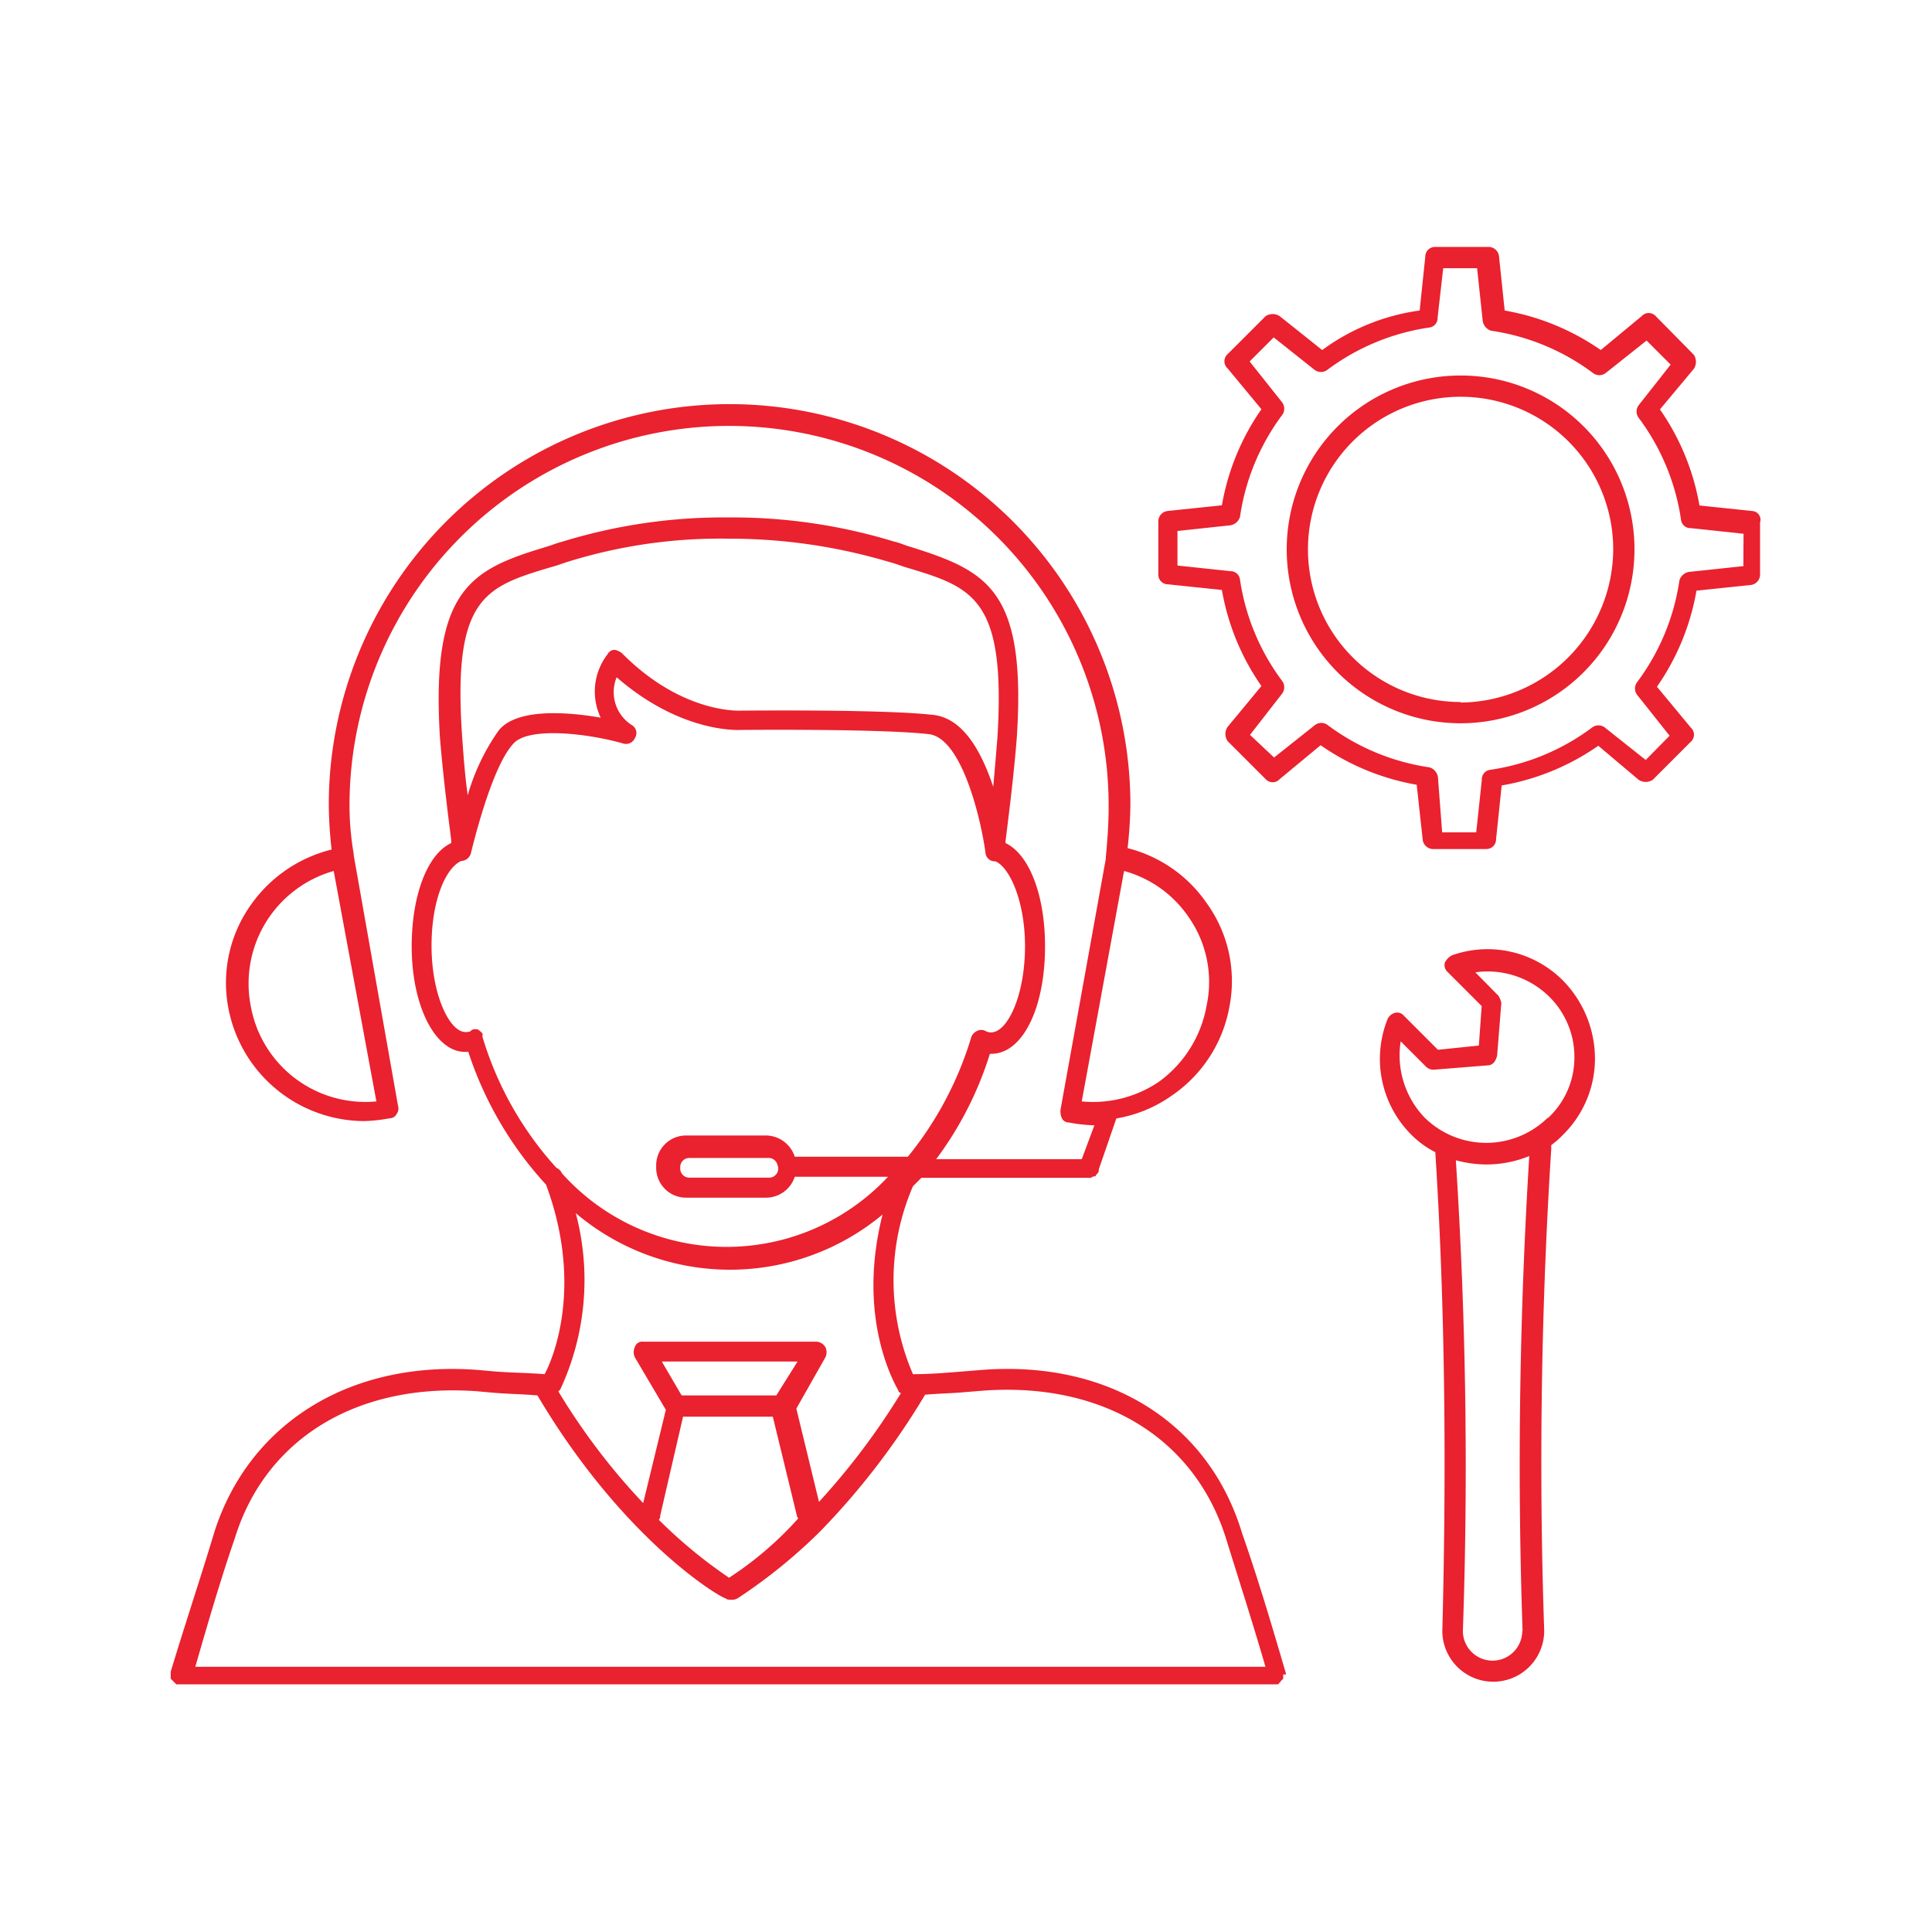
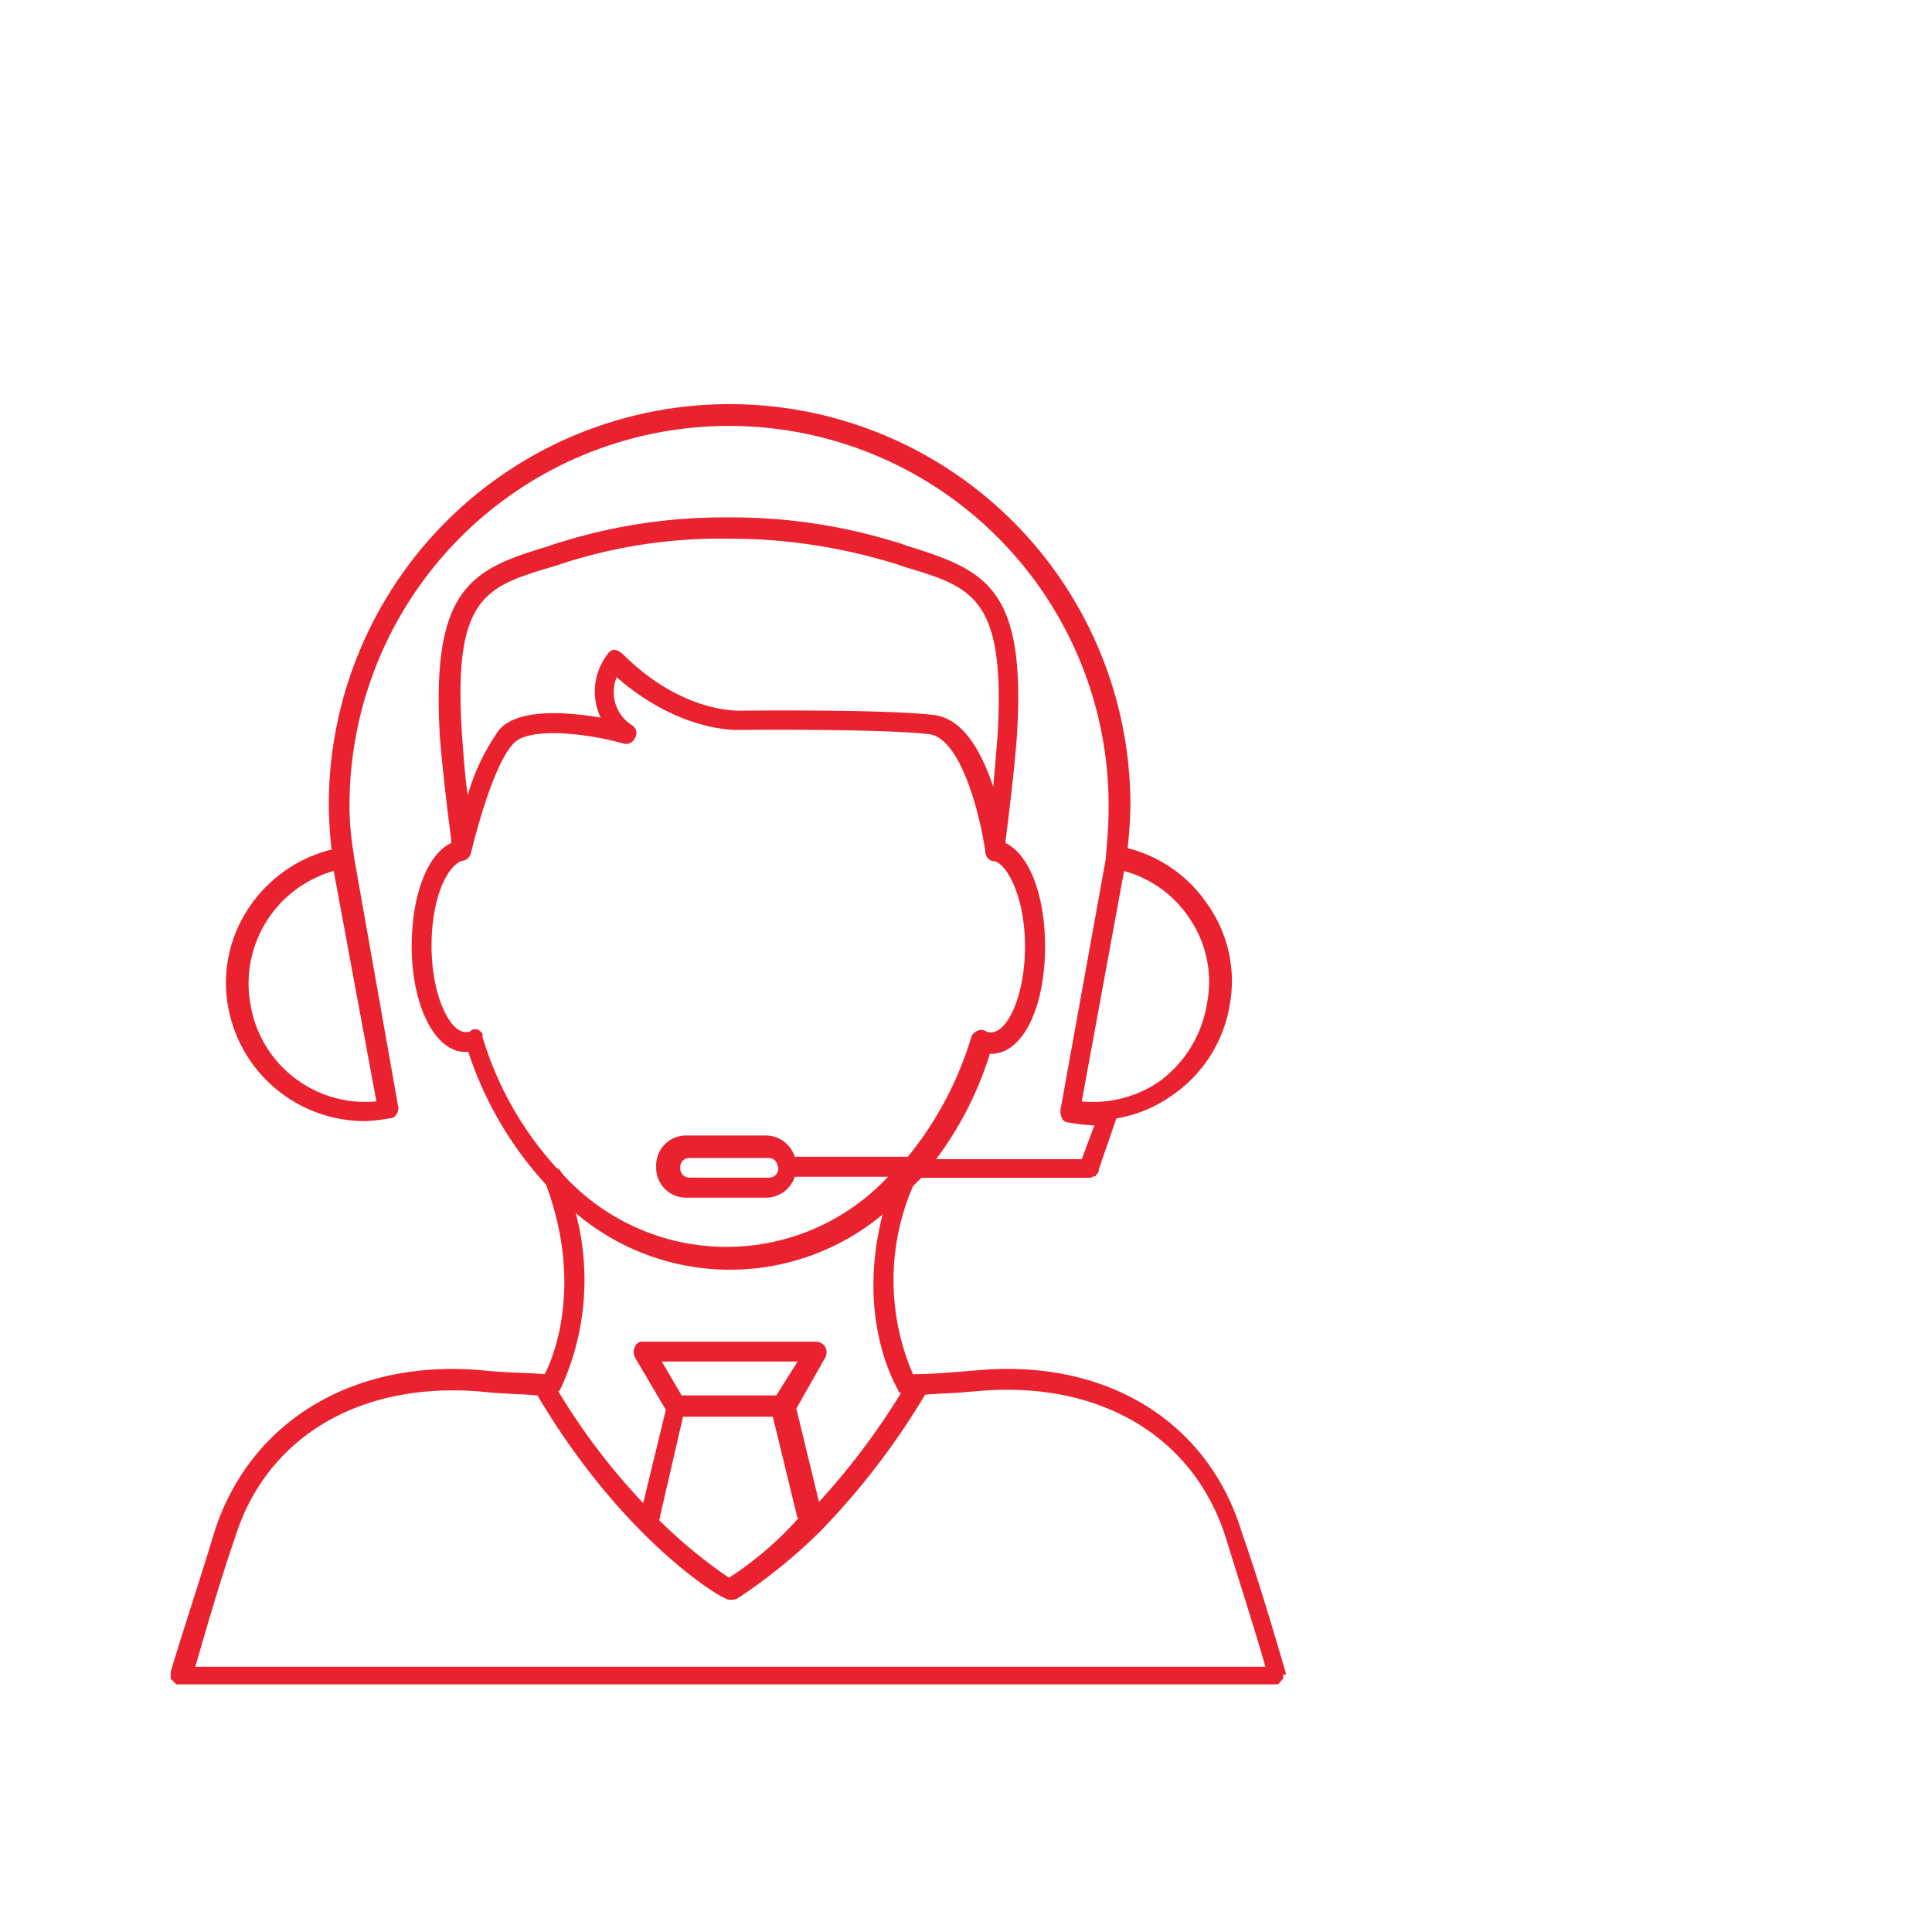
<svg xmlns="http://www.w3.org/2000/svg" viewBox="0 0 110 110">
  <defs>
    <style>.cls-1{fill:#ea212e;}.cls-2{fill:none;}</style>
  </defs>
  <title>vyhody-profesionalni-podpora</title>
  <g id="Vrstva_2" data-name="Vrstva 2">
    <g id="Vrstva_1-2" data-name="Vrstva 1">
      <path class="cls-1" d="M55.88,78l-1,.08c-1,.08-1.85.16-2.9.16a13.5,13.5,0,0,1,0-10.7l.48-.48H62a.3.3,0,0,0,.24-.08h.08a.08.08,0,0,0,.08-.08l.08-.08a.28.28,0,0,0,.08-.16v-.08l1-2.9a7.65,7.65,0,0,0,3.14-1.29A7.79,7.79,0,0,0,70,57.31a7.58,7.58,0,0,0-1.29-5.88,7.76,7.76,0,0,0-4.51-3.14,24.37,24.37,0,0,0,.16-2.5,22.82,22.82,0,1,0-45.64.08,24.37,24.37,0,0,0,.16,2.5,7.94,7.94,0,0,0-4.59,3.14,7.66,7.66,0,0,0-1.29,5.88,7.91,7.91,0,0,0,7.73,6.44,8.87,8.87,0,0,0,1.45-.16.44.44,0,0,0,.4-.24.53.53,0,0,0,.08-.48L20.14,48.7v-.08a16.23,16.23,0,0,1-.24-2.9A21.61,21.61,0,0,1,63.12,46c0,1-.08,1.93-.16,2.82v.08L60.38,63.19a1,1,0,0,0,.08.48.44.44,0,0,0,.4.24,8.87,8.87,0,0,0,1.45.16L61.59,66H53.3a19.83,19.83,0,0,0,3.06-6h.08c1.77,0,3.06-2.58,3.06-6.12,0-2.9-.89-5.23-2.25-5.88V47.9c.24-1.93.48-3.86.64-5.88.56-8.45-1.69-9.5-6-10.87-.32-.08-.64-.24-1-.32a31.53,31.53,0,0,0-9.42-1.37,31.19,31.19,0,0,0-9.42,1.37c-.32.08-.72.24-1,.32-4.27,1.29-6.52,2.41-6,10.87.16,1.93.4,3.94.64,5.8V48c-1.37.64-2.25,3-2.25,5.88,0,3.54,1.45,6.2,3.22,6a20.67,20.67,0,0,0,4.43,7.57c2.09,5.63.48,9.74-.08,10.79-1-.08-1.93-.08-2.9-.16L27.22,78c-7.24-.56-13,3-15,9.18-.8,2.66-1.69,5.31-2.5,8v.4l.08.08.08.08.08.08.08.08h62.7a.08.08,0,0,0,.08-.08.08.08,0,0,0,.08-.08l.08-.08.08-.08v-.24h.16V95.3c-.8-2.74-1.61-5.47-2.5-8C68.83,81,63.12,77.43,55.88,78ZM21.43,62.71a6.63,6.63,0,0,1-7.16-5.47A6.66,6.66,0,0,1,19,49.59Zm40.16,0L64,49.59a6.53,6.53,0,0,1,3.7,2.66,6.43,6.43,0,0,1,1,5A6.82,6.82,0,0,1,66,61.58,6.68,6.68,0,0,1,61.59,62.71ZM31.41,32.28c.32-.08.72-.24,1-.32a29.22,29.22,0,0,1,9.09-1.29A31.81,31.81,0,0,1,50.64,32c.32.08.72.24,1,.32,3.78,1.13,5.63,1.77,5.15,9.66-.08,1-.16,1.93-.24,2.82-.64-1.93-1.69-3.94-3.46-4.1-2.82-.32-10.46-.24-10.87-.24,0,0-3.3.24-6.76-3.22A.86.86,0,0,0,35,37a.44.44,0,0,0-.4.24,3.47,3.47,0,0,0-.4,3.62c-1.85-.32-4.75-.56-5.8.72a12.2,12.2,0,0,0-1.77,3.7c-.16-1.13-.24-2.25-.32-3.38C25.77,34,27.62,33.41,31.41,32.28ZM32,66.81a.63.63,0,0,0-.32-.32A19.31,19.31,0,0,1,27.46,59c.08-.16-.08-.24-.16-.32s-.16-.08-.24-.08a.3.3,0,0,0-.24.08c-.08.08-.16.08-.32.08-.89,0-1.93-2.09-1.93-4.91,0-2.58.8-4.43,1.69-4.83a.59.59,0,0,0,.56-.48c.32-1.29,1.29-5,2.41-6.2.89-1,4.35-.56,6.28,0a.55.55,0,0,0,.64-.32A.52.52,0,0,0,36,41.3a2.22,2.22,0,0,1-.89-2.74c3.7,3.22,7,3,7.08,3s7.89-.08,10.7.24c1.93.24,3,5.07,3.22,6.76a.53.53,0,0,0,.56.48c.8.32,1.69,2.25,1.69,4.83,0,2.82-1,4.91-1.93,4.91a.61.61,0,0,1-.32-.08.51.51,0,0,0-.48,0,.63.63,0,0,0-.32.32,19.81,19.81,0,0,1-3.62,6.84H45.25a1.74,1.74,0,0,0-1.61-1.21H39.05a1.7,1.7,0,0,0-1.69,1.69v.16a1.7,1.7,0,0,0,1.69,1.69h4.59A1.72,1.72,0,0,0,45.25,67h5.31A12.58,12.58,0,0,1,32,66.81Zm12.31-.4v.16a.52.52,0,0,1-.48.48H39.21a.52.52,0,0,1-.48-.48v-.16a.52.52,0,0,1,.48-.48H43.8A.52.52,0,0,1,44.28,66.41ZM31.89,79.13a14.78,14.78,0,0,0,.89-10.06,13.58,13.58,0,0,0,17.47.08c-1.45,5.71.56,9.42.89,10a.17.17,0,0,0,.16.16,40.28,40.28,0,0,1-4.67,6.2l-1.29-5.31L47,77.27a.69.69,0,0,0,0-.56.66.66,0,0,0-.48-.32h-9.9a.44.44,0,0,0-.48.32.69.69,0,0,0,0,.56l1.77,3-1.29,5.31a37.22,37.22,0,0,1-4.83-6.36Zm7,1.53H44l1.37,5.63a.28.28,0,0,0,.08.16,19.61,19.61,0,0,1-3.94,3.38,27.53,27.53,0,0,1-4-3.3.3.3,0,0,0,.08-.24Zm-.08-1.21-1.13-1.93h7.73L44.2,79.45ZM11.12,94.9c.72-2.5,1.45-5,2.25-7.32,1.77-5.71,7-8.85,13.76-8.37l.89.08c.89.08,1.69.08,2.58.16C35.51,87.74,41.07,91,41.31,91c.08.08.16.08.32.08A.61.61,0,0,0,42,91a30.51,30.51,0,0,0,4.67-3.78,42,42,0,0,0,6-7.81c.89-.08,1.61-.08,2.41-.16l1-.08C62.8,78.72,68,81.86,69.8,87.58c.72,2.33,1.53,4.83,2.25,7.32Z" />
-       <path class="cls-1" d="M82.67,54.39a1,1,0,0,0-.4.4.53.53,0,0,0,.16.56l1.93,1.93-.16,2.25-2.33.24-1.93-1.93a.5.5,0,0,0-.56-.16.66.66,0,0,0-.4.4,6.1,6.1,0,0,0,1.37,6.52,5.29,5.29,0,0,0,1.37,1c.56,8.77.64,17.95.4,27.29a2.9,2.9,0,1,0,5.8-.08c-.32-9.34-.16-18.59.4-27.37v-.24a5.2,5.2,0,0,0,.72-.64,6.08,6.08,0,0,0,1.77-4.35A6.37,6.37,0,0,0,89,55.84,6.06,6.06,0,0,0,82.67,54.39Zm4,38.47a1.69,1.69,0,1,1-3.38,0c.32-9.1.16-18.11-.4-26.8a6.7,6.7,0,0,0,1.77.24,6.46,6.46,0,0,0,2.41-.48C86.53,74.6,86.37,83.69,86.69,92.87Zm1.45-29.22a5,5,0,0,1-7,0,5.12,5.12,0,0,1-1.37-4.35l1.45,1.45a.59.59,0,0,0,.48.16l3-.24c.32,0,.48-.24.56-.56l.24-3a1.36,1.36,0,0,0-.16-.4L84,55.36a5,5,0,0,1,4.19,1.37,4.81,4.81,0,0,1,1.45,3.46A4.68,4.68,0,0,1,88.14,63.65Z" />
-       <path class="cls-1" d="M99.82,29.1l-3.06-.32a13.63,13.63,0,0,0-2.25-5.47L96.44,21a.73.73,0,0,0,0-.8L94.27,18a.54.54,0,0,0-.8,0l-2.33,1.93a13.64,13.64,0,0,0-5.47-2.25l-.32-3.06a.6.6,0,0,0-.56-.56H81.71a.55.55,0,0,0-.56.56l-.32,3.06a12.14,12.14,0,0,0-5.55,2.25L72.86,18a.73.73,0,0,0-.8,0l-2.17,2.17a.54.54,0,0,0,0,.8l1.93,2.33a13.63,13.63,0,0,0-2.25,5.47l-3.06.32a.6.6,0,0,0-.56.56v3.06a.55.55,0,0,0,.56.56l3.06.32a13.63,13.63,0,0,0,2.25,5.47l-1.93,2.33a.73.73,0,0,0,0,.8l2.17,2.17a.54.54,0,0,0,.8,0l2.33-1.93a13.64,13.64,0,0,0,5.47,2.25L81,47.78a.6.6,0,0,0,.56.56h3.06a.55.55,0,0,0,.56-.56l.32-3.06A13.64,13.64,0,0,0,91,42.46L93.3,44.4a.73.73,0,0,0,.8,0l2.17-2.17a.54.54,0,0,0,0-.8l-1.93-2.33a13.63,13.63,0,0,0,2.25-5.47l3.06-.32a.6.6,0,0,0,.56-.56v-3A.5.5,0,0,0,99.82,29.1Zm-.56,3.14h-.08l-3,.32a.69.69,0,0,0-.56.48,12.75,12.75,0,0,1-2.41,5.8.6.6,0,0,0,0,.72l1.85,2.33L93.7,43.27l-2.33-1.85a.6.6,0,0,0-.72,0,12.75,12.75,0,0,1-5.8,2.41.54.54,0,0,0-.48.56l-.32,3H82.11l-.24-3.14a.69.69,0,0,0-.48-.56,12.75,12.75,0,0,1-5.8-2.41.6.6,0,0,0-.72,0l-2.33,1.85-1.37-1.29L73,39.49a.6.6,0,0,0,0-.72A12.75,12.75,0,0,1,70.6,33a.54.54,0,0,0-.56-.48l-3-.32V30.23l3-.32a.69.69,0,0,0,.56-.48A12.75,12.75,0,0,1,73,23.63a.6.6,0,0,0,0-.72l-1.85-2.33,1.37-1.37,2.33,1.85a.6.6,0,0,0,.72,0,12.75,12.75,0,0,1,5.8-2.41.54.54,0,0,0,.48-.56l.32-2.82h1.93l.32,3a.69.69,0,0,0,.48.56,12.75,12.75,0,0,1,5.8,2.41.6.6,0,0,0,.72,0l2.33-1.85,1.37,1.37L93.3,23.07a.6.6,0,0,0,0,.72,12.75,12.75,0,0,1,2.41,5.8.54.54,0,0,0,.56.48l3,.32Z" />
-       <path class="cls-1" d="M83.16,21.38a9.9,9.9,0,1,0,9.9,9.9A9.89,9.89,0,0,0,83.16,21.38Zm0,18.59a8.69,8.69,0,1,1,8.69-8.69A8.76,8.76,0,0,1,83.16,40Z" />
-       <rect class="cls-2" width="110" height="110" />
    </g>
  </g>
</svg>